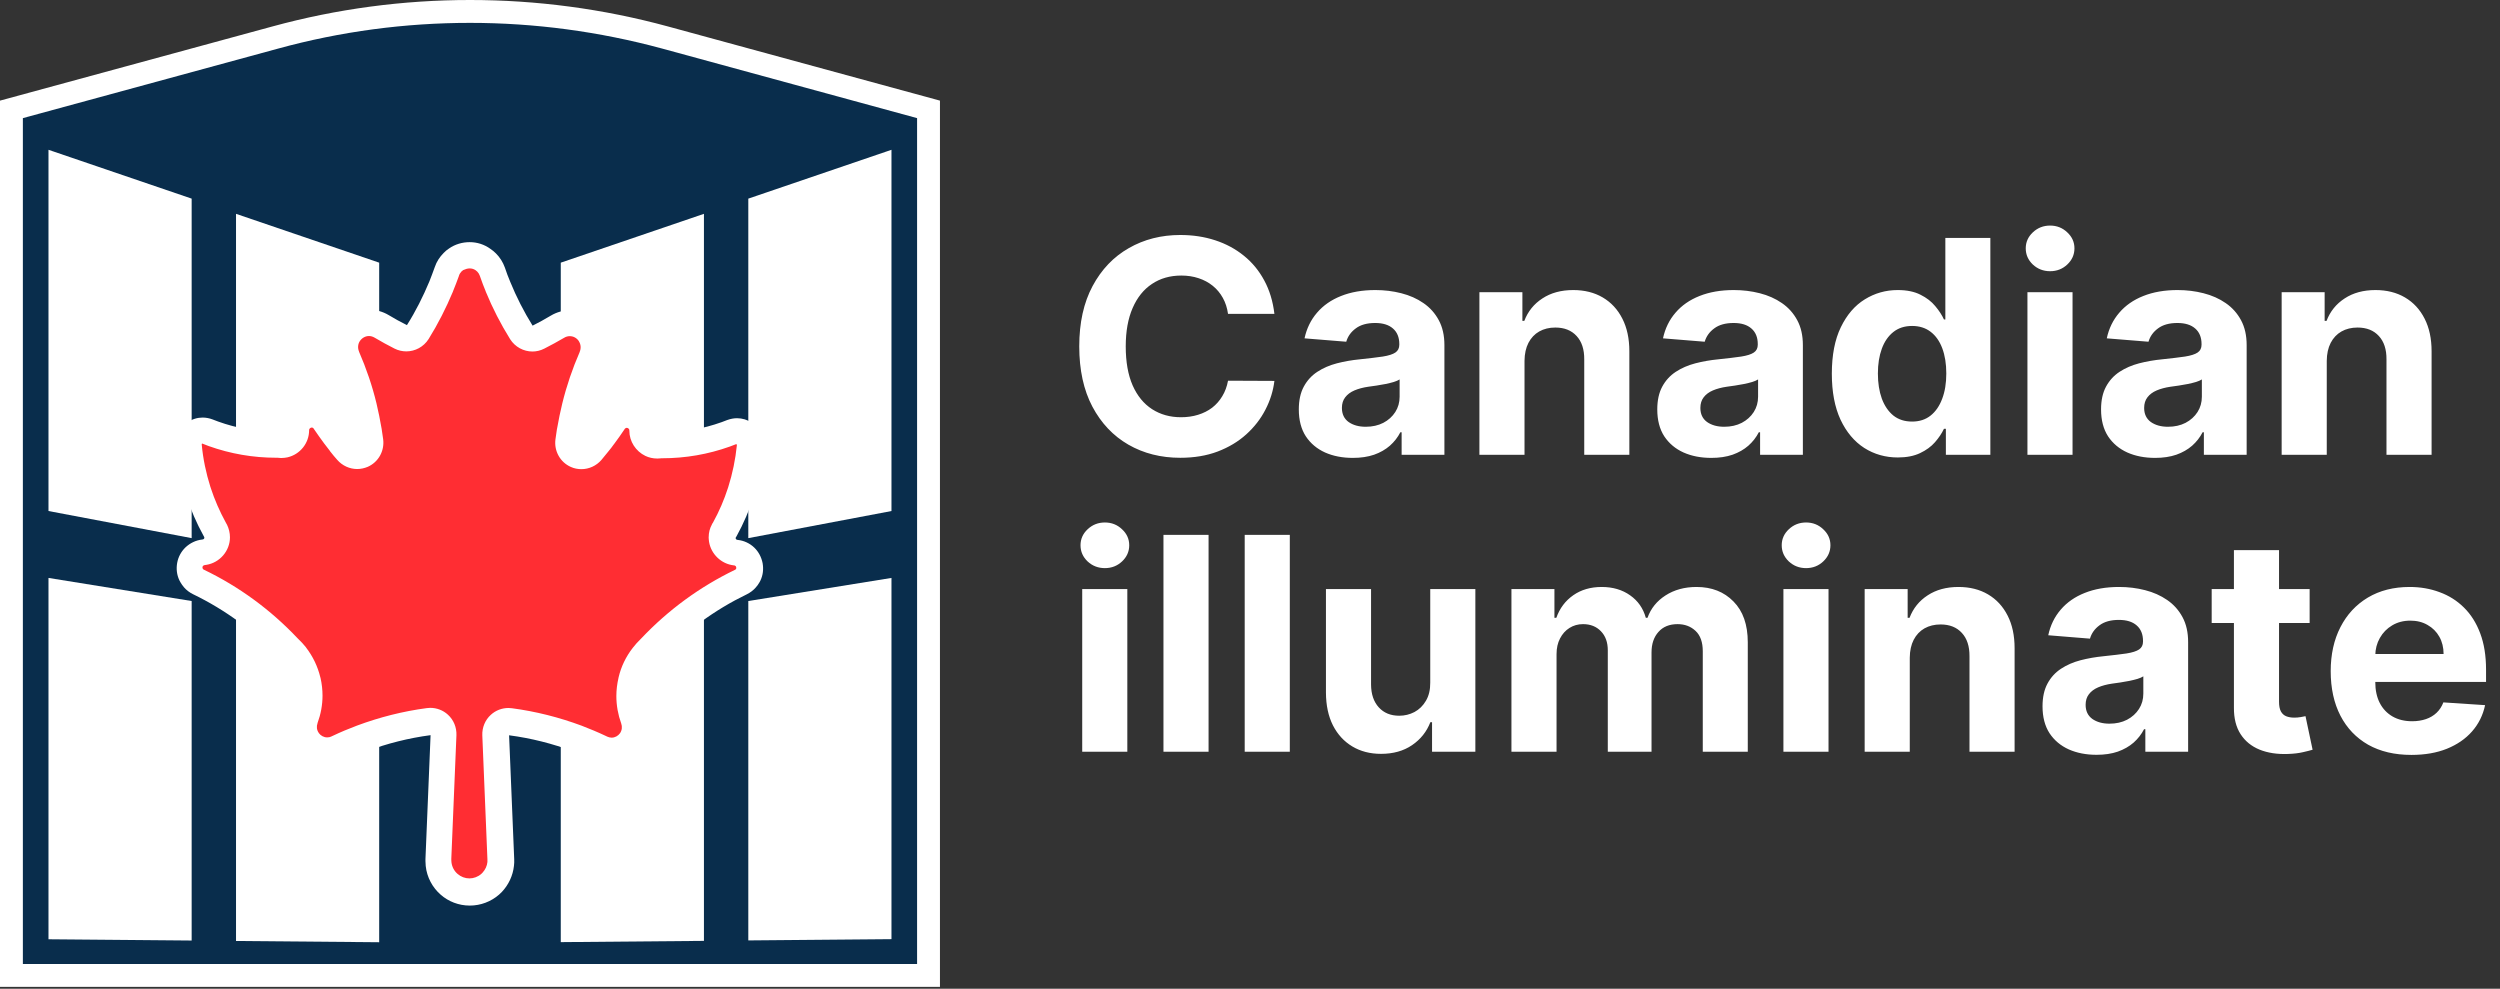
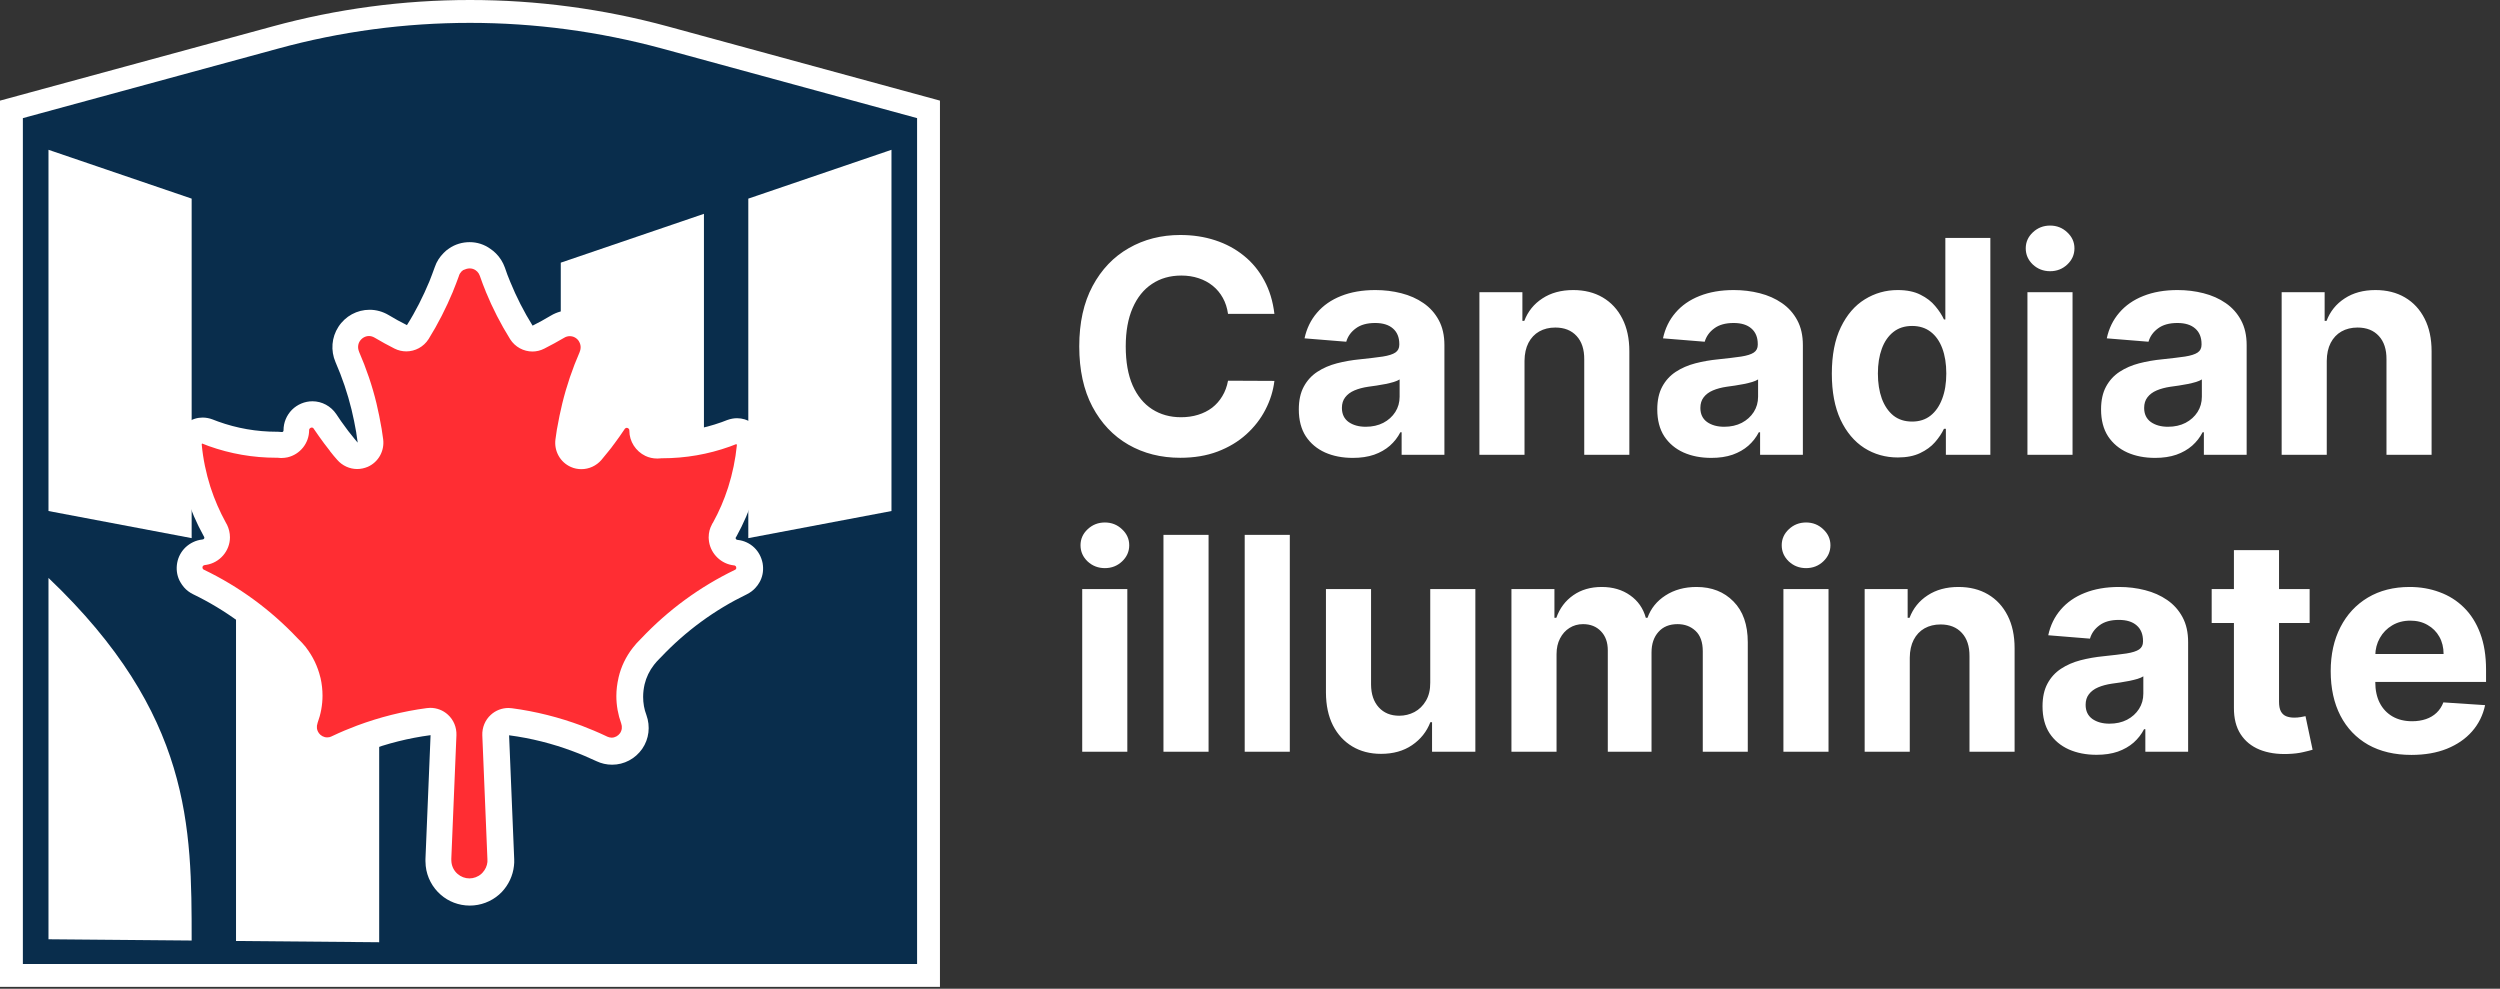
<svg xmlns="http://www.w3.org/2000/svg" width="842" height="333" viewBox="0 0 842 333" fill="none">
  <rect x="0" y="0" width="842" height="333" fill="#333333" stroke="none" />
  <path d="M3.851 328.516V36.819L92.662 12.632C114.037 6.817 136.105 3.851 158.289 3.851C180.472 3.851 202.54 6.817 223.915 12.632L312.726 36.819V328.516H3.851Z" fill="#092d4c" />
  <path d="M158.289 7.703C180.126 7.703 201.847 10.63 222.914 16.329L308.875 39.784V324.665H7.703V39.784L93.664 16.368C114.73 10.591 136.452 7.703 158.289 7.703ZM158.289 0C135.874 0 113.459 2.966 91.661 8.935L0 33.892V332.368H316.577V33.892L224.916 8.897C203.118 2.966 180.703 0 158.289 0Z" fill="white" />
  <path d="M16.33 50.452C32.389 55.921 48.45 61.428 64.548 66.897C64.548 105.025 64.548 143.115 64.548 181.242C48.488 178.2 32.428 175.157 16.33 172.115C16.33 131.561 16.33 91.006 16.33 50.452Z" fill="white" />
-   <path d="M79.491 72.019C95.551 77.488 111.611 82.996 127.709 88.465C127.709 123.357 127.709 158.289 127.709 193.182C111.649 190.139 95.589 187.097 79.491 184.054C79.491 146.696 79.491 109.377 79.491 72.019Z" fill="white" />
-   <path d="M16.33 194.645C32.389 197.225 48.45 199.806 64.548 202.425C64.548 240.553 64.548 278.642 64.548 316.77C48.488 316.616 32.428 316.5 16.33 316.346C16.33 275.792 16.33 235.238 16.33 194.645Z" fill="white" />
+   <path d="M16.33 194.645C64.548 240.553 64.548 278.642 64.548 316.77C48.488 316.616 32.428 316.5 16.33 316.346C16.33 275.792 16.33 235.238 16.33 194.645Z" fill="white" />
  <path d="M79.491 204.851C95.551 207.431 111.611 210.012 127.709 212.63C127.709 247.523 127.709 282.455 127.709 317.347C111.649 317.193 95.589 317.078 79.491 316.924C79.491 279.566 79.491 242.208 79.491 204.851Z" fill="white" />
  <path d="M188.868 88.465C204.928 82.996 220.988 77.488 237.086 72.019C237.086 109.377 237.086 146.735 237.086 184.093C221.026 187.135 204.966 190.178 188.868 193.22C188.868 158.289 188.868 123.357 188.868 88.465Z" fill="white" />
  <path d="M252.029 66.897C268.089 61.428 284.149 55.921 300.248 50.452C300.248 91.006 300.248 131.561 300.248 172.115C284.188 175.157 268.128 178.2 252.029 181.242C252.029 143.115 252.029 105.025 252.029 66.897Z" fill="white" />
-   <path d="M188.868 212.592C204.928 210.012 220.988 207.431 237.086 204.812C237.086 242.17 237.086 279.528 237.086 316.885C221.026 317.04 204.966 317.155 188.868 317.309C188.868 282.416 188.868 247.523 188.868 212.592Z" fill="white" />
-   <path d="M252.029 202.425C268.089 199.844 284.149 197.264 300.248 194.645C300.248 235.199 300.248 275.753 300.248 316.308C284.188 316.462 268.128 316.577 252.029 316.731C252.029 278.642 252.029 240.553 252.029 202.425Z" fill="white" />
  <path d="M158.283 300.357C155.763 300.357 153.286 299.428 151.385 297.792C149.351 296.023 148.113 293.591 147.803 290.938C147.759 290.496 147.759 290.142 147.759 289.744V289.169L149.483 247.514C149.528 246.187 148.997 244.949 148.068 244.065C147.228 243.313 146.167 242.915 145.106 242.915C144.929 242.915 144.708 242.915 144.531 242.959C136.881 243.976 129.275 245.878 122.023 248.575C119.325 249.592 116.628 250.742 114.019 251.98C113.93 252.024 113.842 252.068 113.754 252.068C112.692 252.599 111.587 252.82 110.393 252.82C107.828 252.82 105.396 251.538 103.937 249.415C102.433 247.293 102.124 244.551 103.052 242.119C103.981 239.598 104.467 236.989 104.467 234.38C104.467 232.7 104.29 231.02 103.892 229.339C103.892 229.251 103.848 229.207 103.848 229.118C103.141 226.111 101.77 223.325 99.868 220.849C99.161 219.965 98.365 219.08 97.525 218.328C97.525 218.328 97.525 218.328 97.481 218.284C97.481 218.284 97.304 218.107 97.259 218.063C88.548 208.865 78.377 201.392 67.013 195.909C66.969 195.865 66.88 195.865 66.836 195.82C66.261 195.511 65.775 195.157 65.377 194.671C65.111 194.361 64.89 194.052 64.713 193.742C64.713 193.698 64.669 193.698 64.669 193.654C64.669 193.654 64.537 193.433 64.537 193.344C64.094 192.371 63.962 191.31 64.139 190.204C64.315 189.143 64.846 188.17 65.642 187.419C66.438 186.623 67.499 186.136 68.605 186.004C68.693 186.004 68.782 186.004 68.87 185.959C68.959 185.959 69.047 185.959 69.135 185.915C71.567 185.561 73.381 183.439 73.381 181.007C73.381 180.211 73.204 179.459 72.85 178.796C72.761 178.663 72.717 178.53 72.629 178.353C72.585 178.309 72.585 178.265 72.54 178.177C70.374 174.197 68.516 169.996 67.145 165.662L67.057 165.353C65.465 160.4 64.448 155.271 63.962 150.097V150.053C63.962 149.964 63.962 149.831 63.962 149.743V149.655C63.962 148.24 64.625 146.913 65.731 145.984C65.819 145.94 65.907 145.852 65.996 145.807C66.748 145.277 67.588 145.011 68.516 145.011C69.047 145.011 69.622 145.1 70.153 145.321C70.86 145.631 71.523 145.852 72.187 146.073C78.996 148.505 86.16 149.743 93.457 149.743H93.81C94.031 149.743 94.252 149.743 94.429 149.787C94.606 149.831 94.827 149.831 95.004 149.831H95.269C95.623 149.831 95.977 149.787 96.331 149.699C98.586 149.212 100.178 147.178 100.178 144.835C100.178 143.331 100.709 142.049 101.726 141.032C102.699 140.059 104.069 139.484 105.484 139.484C107.165 139.484 108.757 140.28 109.774 141.695C109.818 141.739 109.862 141.828 109.906 141.872C110.968 143.464 112.117 145.056 113.267 146.648C113.311 146.692 113.356 146.736 113.4 146.78C114.063 147.665 114.594 148.328 115.124 149.035C116.053 150.185 116.761 151.07 117.468 151.866C118.308 152.883 119.546 153.413 120.829 153.413C121.448 153.413 122.067 153.281 122.642 153.015C124.411 152.219 125.472 150.362 125.207 148.416C125.03 147.178 124.897 146.029 124.72 144.967C124.72 144.923 124.72 144.879 124.676 144.79C124.278 142.226 123.703 139.528 123.04 136.787C121.669 131.171 119.767 125.555 117.38 120.116C116.274 117.595 116.495 114.721 117.999 112.421C119.502 110.078 122.067 108.707 124.809 108.707C126.224 108.707 127.639 109.105 128.921 109.856C131.044 111.139 133.21 112.333 135.377 113.394C135.996 113.704 136.66 113.836 137.323 113.836C138.826 113.836 140.241 113.085 141.082 111.758C144.089 106.938 146.742 101.764 148.953 96.369C149.616 94.689 150.279 93.009 150.854 91.372C151.296 90.178 151.916 89.117 152.8 88.277C152.8 88.277 152.8 88.277 152.844 88.233C153.154 87.923 153.552 87.614 154.038 87.26C155.32 86.376 156.868 85.933 158.504 85.933C160.096 85.933 161.688 86.42 163.015 87.304C163.457 87.614 163.855 87.923 164.209 88.277C164.209 88.277 164.209 88.277 164.253 88.321C165.093 89.161 165.756 90.178 166.199 91.372C166.862 93.274 167.569 95.087 168.1 96.413C170.311 101.808 172.964 107.026 175.971 111.802C176.811 113.129 178.227 113.88 179.73 113.88C180.393 113.88 181.101 113.748 181.72 113.394C183.842 112.333 186.009 111.139 188.132 109.856C189.414 109.105 190.829 108.707 192.244 108.707C194.986 108.707 197.506 110.078 199.054 112.421C200.558 114.721 200.779 117.595 199.673 120.116C197.33 125.466 195.428 131.082 194.013 136.787C193.35 139.484 192.819 142.137 192.377 144.658C192.333 144.79 192.333 144.967 192.289 145.1C192.112 146.161 191.979 147.222 191.802 148.416C191.537 150.362 192.598 152.219 194.411 153.015C194.986 153.281 195.605 153.413 196.224 153.413C197.506 153.413 198.745 152.883 199.585 151.866C200.292 151.07 201 150.185 201.884 149.08C202.503 148.284 203.078 147.532 203.653 146.824C203.697 146.78 203.742 146.736 203.742 146.692C204.935 145.1 206.041 143.508 207.102 141.916C207.146 141.872 207.191 141.783 207.235 141.739C208.252 140.368 209.8 139.528 211.48 139.528C212.851 139.528 214.266 140.103 215.239 141.076C216.212 142.093 216.786 143.42 216.786 144.879C216.786 146.913 218.025 148.726 219.838 149.522C220.413 149.787 221.032 149.92 221.695 149.92H221.96C222.093 149.92 222.226 149.92 222.358 149.92C222.668 149.876 222.977 149.876 223.154 149.876H223.464C230.76 149.876 237.924 148.637 244.778 146.205C245.53 145.94 246.149 145.719 246.768 145.454C247.343 145.233 247.917 145.144 248.448 145.144C249.333 145.144 250.217 145.409 251.013 145.94C251.101 145.984 251.146 146.029 251.234 146.117C252.339 146.957 253.003 148.328 253.135 149.876C253.135 150.008 253.135 150.097 253.135 150.229C252.649 155.403 251.588 160.533 250.04 165.441C250.04 165.485 249.952 165.706 249.952 165.751C248.581 169.996 246.768 174.241 244.557 178.265C244.512 178.353 244.468 178.442 244.38 178.53C244.336 178.619 244.291 178.663 244.247 178.751C244.247 178.751 244.247 178.796 244.203 178.796C243.849 179.459 243.628 180.255 243.628 181.051C243.628 181.184 243.628 181.272 243.628 181.405C243.805 183.66 245.485 185.561 247.696 185.959C247.917 186.004 248.094 186.004 248.227 186.048C248.271 186.048 248.271 186.048 248.315 186.048C249.421 186.18 250.482 186.667 251.322 187.463C252.074 188.215 252.605 189.187 252.826 190.293C253.003 191.398 252.87 192.46 252.428 193.433C252.428 193.477 252.384 193.477 252.384 193.521C252.339 193.565 252.339 193.609 252.339 193.654C252.339 193.654 252.339 193.698 252.295 193.698C252.118 194.052 251.853 194.361 251.588 194.715C251.19 195.201 250.703 195.555 250.128 195.865C250.084 195.909 249.996 195.909 249.952 195.953C238.631 201.436 228.416 208.91 219.661 218.152C219.617 218.196 219.617 218.196 219.572 218.24C219.572 218.24 219.44 218.373 219.351 218.417C218.511 219.213 217.759 220.053 217.096 220.937C215.195 223.414 213.824 226.2 213.116 229.207C213.116 229.251 213.072 229.295 213.072 229.383C212.674 230.975 212.497 232.7 212.497 234.469C212.497 237.166 212.939 239.731 213.868 242.163C214.752 244.595 214.443 247.337 212.984 249.459C211.524 251.582 209.092 252.864 206.527 252.864C205.378 252.864 204.228 252.599 203.122 252.068C203.034 252.024 202.946 251.98 202.857 251.98C200.248 250.742 197.551 249.592 194.853 248.619C187.557 245.878 179.995 243.976 172.345 243.003C172.168 242.959 171.947 242.959 171.77 242.959C170.665 242.959 169.604 243.357 168.808 244.109C167.835 244.993 167.304 246.231 167.393 247.558L169.117 289.346C169.161 289.877 169.117 290.363 169.073 290.849V290.894C168.808 293.193 167.791 295.36 166.243 297.04C166.022 297.261 165.756 297.527 165.58 297.704L165.535 297.748C163.236 299.428 160.804 300.357 158.283 300.357Z" fill="#FF2D33" />
  <path d="M158.195 90.4C158.946 90.4 159.61 90.621 160.184 91.019C160.406 91.196 160.582 91.328 160.715 91.461L160.759 91.505C161.113 91.859 161.423 92.345 161.6 92.876C162.263 94.866 163.015 96.723 163.589 98.138C163.589 98.138 163.589 98.138 163.589 98.182C165.889 103.798 168.675 109.193 171.814 114.234C173.495 116.888 176.369 118.391 179.332 118.391C180.658 118.391 182.029 118.081 183.312 117.418C185.567 116.268 187.778 115.075 190.033 113.748C190.608 113.394 191.271 113.217 191.89 113.217C193.128 113.217 194.278 113.836 194.986 114.942C194.986 114.942 194.986 114.942 194.986 114.986C195.649 116.003 195.737 117.33 195.251 118.479C195.251 118.479 195.251 118.479 195.251 118.524C192.819 124.095 190.829 129.932 189.37 135.902C188.706 138.688 188.132 141.386 187.689 143.994C187.645 144.216 187.601 144.437 187.557 144.658C187.38 145.719 187.247 146.825 187.07 148.019C186.584 151.91 188.662 155.669 192.244 157.261C193.394 157.791 194.632 158.012 195.826 158.012C198.346 158.012 200.823 156.907 202.547 154.917C203.255 154.077 204.007 153.148 204.935 151.998C205.599 151.202 206.173 150.451 206.704 149.699C206.748 149.61 206.837 149.566 206.881 149.478C208.119 147.842 209.269 146.161 210.374 144.525C210.419 144.481 210.419 144.437 210.463 144.392C210.64 144.216 210.861 144.083 211.082 144.083C211.303 144.083 211.568 144.216 211.701 144.348C211.834 144.481 211.966 144.658 211.966 145.012V145.056C211.966 148.682 214.133 151.998 217.361 153.546C218.555 154.121 219.926 154.43 221.297 154.43H221.474H221.518C221.783 154.43 222.048 154.43 222.314 154.386C222.446 154.386 222.668 154.342 222.756 154.342H223.021C230.848 154.342 238.498 153.015 245.795 150.406C246.546 150.141 247.254 149.876 247.873 149.61C247.917 149.61 247.961 149.566 247.961 149.566H248.006C248.05 149.61 248.138 149.743 248.183 149.92C247.696 154.74 246.723 159.472 245.264 164.07C245.22 164.159 245.22 164.247 245.176 164.336C243.893 168.316 242.213 172.251 240.134 176.01C240.09 176.098 240.046 176.187 239.958 176.275C239.869 176.408 239.781 176.541 239.737 176.717C239.737 176.762 239.692 176.762 239.692 176.806C239.117 177.867 238.675 179.282 238.675 181.051C238.675 181.272 238.675 181.493 238.719 181.714C239.029 185.915 242.257 189.497 246.37 190.293C246.679 190.337 246.989 190.381 247.21 190.426C247.254 190.426 247.298 190.426 247.298 190.426C247.387 190.426 247.563 190.514 247.74 190.647C247.829 190.735 247.917 190.824 247.961 191.089C248.006 191.31 247.961 191.487 247.917 191.575C247.873 191.664 247.829 191.708 247.74 191.796C247.696 191.841 247.652 191.885 247.608 191.885C247.563 191.885 247.519 191.929 247.519 191.929C235.712 197.634 225.055 205.416 215.946 215.056C215.946 215.056 215.946 215.1 215.902 215.1C215.858 215.145 215.813 215.189 215.769 215.233C214.796 216.162 213.912 217.179 213.116 218.196C210.817 221.159 209.18 224.519 208.34 228.145C208.34 228.234 208.296 228.278 208.296 228.367C207.854 230.312 207.588 232.346 207.588 234.425C207.588 237.609 208.163 240.748 209.225 243.667C209.623 244.772 209.49 245.966 208.827 246.939C208.163 247.868 207.102 248.442 205.997 248.442C205.51 248.442 204.979 248.31 204.493 248.089C204.36 248.044 204.272 248 204.139 247.912C201.442 246.629 198.656 245.48 195.914 244.418C188.309 241.588 180.437 239.598 172.433 238.537C172.035 238.493 171.682 238.449 171.284 238.449C169.073 238.449 166.95 239.245 165.314 240.748C163.368 242.517 162.351 245.038 162.44 247.646L164.164 289.39C164.164 289.435 164.164 289.435 164.164 289.479C164.164 289.744 164.164 290.009 164.164 290.23C164.164 290.275 164.164 290.275 164.164 290.319C164.032 291.646 163.457 292.884 162.528 293.901C162.396 294.033 162.219 294.21 162.174 294.255C162.13 294.299 162.13 294.299 162.086 294.343C160.98 295.316 159.521 295.846 158.106 295.846C156.647 295.846 155.232 295.316 154.126 294.343C152.932 293.326 152.225 291.911 152.048 290.407C152.004 290.098 152.004 289.877 152.004 289.656V289.169L153.728 247.602C153.817 244.993 152.8 242.473 150.854 240.704C149.218 239.2 147.095 238.404 144.884 238.404C144.486 238.404 144.133 238.449 143.735 238.493C135.731 239.554 127.86 241.544 120.254 244.374C117.424 245.435 114.682 246.585 111.985 247.868C111.852 247.912 111.719 247.956 111.631 248.044C111.189 248.266 110.702 248.354 110.172 248.354C109.066 248.354 108.005 247.779 107.341 246.851C107.341 246.851 107.341 246.851 107.341 246.806C106.678 245.878 106.545 244.684 106.943 243.578V243.534C108.049 240.527 108.624 237.432 108.624 234.292C108.624 232.346 108.403 230.312 107.961 228.367C107.961 228.278 107.916 228.145 107.872 228.057C106.988 224.431 105.396 221.114 103.096 218.107C103.096 218.063 103.052 218.063 103.052 218.019C102.256 217.002 101.327 216.029 100.355 215.1C100.31 215.056 100.266 215.012 100.222 214.968C91.157 205.372 80.544 197.589 68.693 191.885C68.649 191.885 68.605 191.841 68.605 191.841C68.56 191.796 68.516 191.752 68.428 191.708C68.428 191.708 68.428 191.664 68.383 191.664C68.339 191.62 68.339 191.575 68.339 191.575C68.339 191.575 68.339 191.531 68.295 191.531C68.295 191.487 68.251 191.487 68.251 191.443C68.207 191.31 68.162 191.177 68.207 190.956C68.251 190.779 68.295 190.647 68.428 190.558C68.516 190.47 68.693 190.381 68.826 190.337C68.914 190.337 69.003 190.337 69.047 190.293C69.18 190.293 69.312 190.249 69.445 190.249C73.999 189.541 77.449 185.561 77.449 180.963C77.449 179.503 77.095 178.044 76.476 176.762C76.343 176.541 76.21 176.319 76.078 176.054V176.01C76.078 176.01 76.078 175.966 76.034 175.966C73.999 172.251 72.275 168.316 70.948 164.247V164.203C70.904 164.115 70.904 164.07 70.86 163.982C69.401 159.339 68.383 154.563 67.941 149.699C67.941 149.655 67.941 149.655 67.941 149.61C67.941 149.522 68.03 149.434 68.074 149.389H68.118C68.87 149.699 69.577 149.964 70.285 150.23C77.581 152.839 85.231 154.165 93.014 154.165H93.368C93.412 154.165 93.412 154.165 93.456 154.165C93.81 154.209 94.208 154.254 94.562 154.254H94.606H94.783C95.49 154.254 96.154 154.165 96.817 154.032C101.062 153.06 104.113 149.257 104.113 144.879V144.923C104.113 144.569 104.246 144.392 104.379 144.26C104.511 144.127 104.777 143.994 104.998 143.994C105.307 143.994 105.528 144.171 105.617 144.304C105.617 144.348 105.661 144.348 105.661 144.392C106.767 146.029 107.961 147.709 109.199 149.389C109.243 149.478 109.287 149.522 109.376 149.61C110.039 150.495 110.569 151.202 111.144 151.91C111.144 151.91 111.144 151.91 111.144 151.954C112.073 153.148 112.825 154.032 113.576 154.873C115.301 156.863 117.777 157.968 120.298 157.968C121.492 157.968 122.73 157.703 123.88 157.216C127.462 155.624 129.54 151.866 129.054 147.974C128.877 146.692 128.7 145.498 128.523 144.348C128.523 144.26 128.479 144.216 128.479 144.127C128.036 141.474 127.462 138.688 126.798 135.858C125.383 129.977 123.393 124.14 120.917 118.435C120.917 118.435 120.917 118.435 120.917 118.391C120.431 117.241 120.519 115.915 121.182 114.898C121.89 113.836 123.04 113.173 124.278 113.173C124.897 113.173 125.516 113.35 126.135 113.704C128.346 115.03 130.645 116.268 132.901 117.418C134.139 118.037 135.51 118.347 136.836 118.347C139.799 118.347 142.673 116.843 144.354 114.19C147.493 109.149 150.235 103.754 152.579 98.138V98.094C153.286 96.369 153.949 94.645 154.569 92.92C154.569 92.92 154.569 92.92 154.569 92.876C154.745 92.301 155.055 91.859 155.409 91.461L155.453 91.417C155.586 91.284 155.762 91.151 155.984 90.975C156.78 90.621 157.487 90.4 158.195 90.4ZM158.195 81.556C155.718 81.556 153.286 82.263 151.252 83.678C150.589 84.12 149.97 84.607 149.439 85.182C148.112 86.508 147.051 88.1 146.432 89.957C145.857 91.594 145.238 93.186 144.619 94.778C142.496 99.863 140.02 104.815 137.057 109.503C134.935 108.441 132.901 107.336 130.867 106.098C128.921 104.948 126.71 104.329 124.499 104.329C120.254 104.329 116.318 106.452 113.974 110.078C111.675 113.615 111.321 118.081 113.002 121.973C115.257 127.147 117.07 132.497 118.396 137.936C119.016 140.501 119.546 143.11 119.988 145.675C119.988 145.719 119.988 145.719 119.988 145.763C120.165 146.869 120.342 147.974 120.475 149.08C119.723 148.195 118.971 147.311 118.264 146.382C117.601 145.586 117.026 144.835 116.495 144.083C115.345 142.579 114.284 141.032 113.267 139.484C111.454 136.787 108.447 135.15 105.219 135.15C102.654 135.15 100.134 136.212 98.32 138.025C96.507 139.882 95.49 142.314 95.49 144.923V144.967C95.49 145.277 95.269 145.454 95.093 145.498C95.093 145.498 95.048 145.498 95.004 145.498H94.827C94.783 145.498 94.783 145.498 94.783 145.498C94.385 145.454 93.987 145.41 93.589 145.41H93.235C86.425 145.41 79.792 144.26 73.425 141.96C72.805 141.739 72.186 141.518 71.567 141.253C70.506 140.855 69.356 140.634 68.251 140.634C66.482 140.634 64.713 141.164 63.21 142.226C63.033 142.358 62.9 142.447 62.767 142.579C60.556 144.348 59.318 146.957 59.318 149.699V149.832C59.318 150.097 59.318 150.318 59.363 150.583C59.893 156.067 60.999 161.55 62.679 166.812C62.723 166.945 62.767 167.033 62.767 167.122C64.271 171.721 66.172 176.143 68.516 180.388C68.605 180.565 68.693 180.697 68.781 180.874C68.826 180.963 68.826 181.051 68.826 181.139C68.826 181.361 68.605 181.626 68.339 181.67C68.251 181.67 68.207 181.714 68.118 181.714C65.996 181.935 64.006 182.908 62.458 184.367C60.999 185.783 60.026 187.596 59.672 189.585C59.318 191.575 59.539 193.609 60.424 195.467C60.512 195.644 60.601 195.865 60.733 196.042C61.087 196.661 61.485 197.236 61.972 197.81C62.812 198.783 63.829 199.535 64.978 200.11C75.857 205.372 85.629 212.536 93.987 221.38C94.12 221.512 94.252 221.645 94.385 221.778C95.048 222.397 95.667 223.104 96.242 223.812C97.79 225.758 98.851 228.013 99.426 230.401C99.736 231.771 99.912 233.142 99.912 234.602C99.912 236.724 99.514 238.802 98.807 240.792C97.392 244.595 97.922 248.84 100.222 252.157C102.521 255.518 106.324 257.508 110.304 257.508C112.117 257.508 113.93 257.11 115.611 256.314C118.175 255.075 120.784 253.97 123.482 252.997C130.424 250.388 137.676 248.575 145.017 247.602L143.292 289.346V290.009C143.292 290.584 143.337 291.115 143.381 291.646C143.779 295.493 145.68 298.942 148.422 301.33C151.031 303.629 154.48 305 158.239 305C161.865 305 165.358 303.673 168.056 301.33C168.409 301.02 168.719 300.711 169.029 300.401C171.284 298.013 172.743 294.918 173.097 291.646C173.185 290.894 173.229 290.142 173.185 289.39L171.461 247.646C178.845 248.619 186.053 250.432 192.996 253.041C195.649 254.014 198.302 255.164 200.867 256.358C202.547 257.154 204.316 257.552 206.173 257.552C210.197 257.552 213.956 255.562 216.3 252.201C218.599 248.885 219.086 244.64 217.715 240.837C216.963 238.891 216.609 236.813 216.609 234.69C216.609 233.275 216.786 231.86 217.096 230.489C217.671 228.101 218.732 225.89 220.28 223.9C220.855 223.149 221.474 222.485 222.137 221.822C222.27 221.689 222.402 221.557 222.535 221.424C230.892 212.58 240.665 205.416 251.543 200.154C252.693 199.579 253.71 198.827 254.55 197.855C255.037 197.324 255.435 196.749 255.788 196.13C255.877 195.953 255.965 195.776 256.098 195.555C256.982 193.698 257.203 191.708 256.85 189.674C256.452 187.684 255.523 185.871 254.064 184.456C252.56 182.997 250.57 182.068 248.492 181.847C248.404 181.847 248.315 181.847 248.227 181.803C248.006 181.758 247.785 181.493 247.74 181.272C247.74 181.184 247.74 181.139 247.785 181.095C247.829 181.051 247.829 180.963 247.873 180.918C247.917 180.83 247.961 180.741 248.05 180.653C250.394 176.408 252.339 171.897 253.843 167.299C253.887 167.166 253.931 167.077 253.975 166.989C255.656 161.727 256.761 156.288 257.292 150.76C257.292 150.495 257.336 150.274 257.336 150.008V149.876C257.203 147.09 255.921 144.481 253.754 142.756C253.577 142.624 253.445 142.535 253.268 142.403C251.764 141.385 249.996 140.855 248.227 140.855C247.121 140.855 246.016 141.076 244.91 141.474C244.291 141.739 243.672 141.96 243.053 142.181C236.73 144.437 230.097 145.631 223.242 145.631H222.844C222.446 145.631 222.048 145.675 221.65 145.719C221.65 145.719 221.65 145.719 221.606 145.719H221.429C221.429 145.719 221.385 145.719 221.341 145.719C221.164 145.675 220.943 145.498 220.943 145.188V145.144C220.943 142.535 219.926 140.059 218.113 138.246C216.3 136.433 213.779 135.372 211.215 135.372C207.986 135.372 204.979 137.008 203.166 139.705C202.149 141.253 201.044 142.801 199.938 144.304C199.408 145.012 198.833 145.763 198.17 146.559C197.462 147.444 196.71 148.372 195.959 149.257C196.091 148.151 196.268 147.046 196.445 145.94C196.445 145.896 196.445 145.896 196.445 145.852C196.843 143.287 197.418 140.678 198.037 138.113C199.408 132.674 201.177 127.279 203.432 122.15C205.156 118.258 204.803 113.792 202.459 110.255C200.115 106.673 196.18 104.506 191.935 104.506C189.724 104.506 187.513 105.125 185.567 106.275C183.577 107.469 181.499 108.618 179.376 109.68C176.458 104.992 173.937 100.04 171.859 94.954C171.195 93.362 170.576 91.77 170.046 90.134C169.382 88.277 168.365 86.685 167.039 85.359C166.464 84.784 165.889 84.297 165.226 83.855C163.103 82.307 160.671 81.556 158.195 81.556Z" fill="white" />
  <path d="M429.219 105.716H413.599C413.313 103.695 412.731 101.9 411.851 100.33C410.972 98.737 409.842 97.382 408.463 96.265C407.084 95.147 405.491 94.291 403.684 93.697C401.901 93.103 399.963 92.805 397.871 92.805C394.091 92.805 390.798 93.745 387.992 95.623C385.187 97.477 383.011 100.188 381.466 103.754C379.92 107.297 379.148 111.6 379.148 116.664C379.148 121.871 379.92 126.246 381.466 129.789C383.035 133.331 385.222 136.006 388.028 137.813C390.834 139.62 394.079 140.523 397.764 140.523C399.833 140.523 401.747 140.25 403.506 139.703C405.289 139.156 406.87 138.36 408.249 137.314C409.628 136.244 410.769 134.948 411.673 133.426C412.6 131.905 413.242 130.169 413.599 128.219L429.219 128.291C428.815 131.643 427.805 134.877 426.188 137.991C424.595 141.082 422.443 143.852 419.733 146.301C417.046 148.726 413.837 150.652 410.104 152.078C406.395 153.481 402.198 154.182 397.514 154.182C391 154.182 385.175 152.708 380.039 149.76C374.928 146.812 370.886 142.544 367.914 136.957C364.966 131.37 363.491 124.605 363.491 116.664C363.491 108.7 364.989 101.923 367.985 96.336C370.981 90.749 375.046 86.493 380.182 83.569C385.318 80.62 391.095 79.146 397.514 79.146C401.747 79.146 405.67 79.741 409.283 80.93C412.921 82.118 416.143 83.854 418.948 86.136C421.754 88.395 424.036 91.165 425.796 94.446C427.579 97.727 428.72 101.484 429.219 105.716ZM455.628 154.218C452.133 154.218 449.019 153.612 446.284 152.399C443.55 151.163 441.387 149.344 439.794 146.943C438.224 144.518 437.44 141.498 437.44 137.884C437.44 134.841 437.999 132.285 439.116 130.217C440.233 128.148 441.755 126.484 443.681 125.224C445.607 123.964 447.794 123.012 450.243 122.371C452.716 121.729 455.307 121.277 458.018 121.015C461.204 120.682 463.771 120.373 465.721 120.088C467.671 119.779 469.085 119.327 469.965 118.733C470.845 118.138 471.285 117.259 471.285 116.094V115.88C471.285 113.621 470.571 111.874 469.145 110.637C467.742 109.401 465.745 108.783 463.153 108.783C460.419 108.783 458.244 109.389 456.627 110.602C455.01 111.79 453.94 113.288 453.417 115.095L439.366 113.954C440.079 110.625 441.482 107.748 443.574 105.323C445.666 102.874 448.365 100.996 451.67 99.689C454.998 98.357 458.85 97.691 463.225 97.691C466.268 97.691 469.18 98.048 471.962 98.761C474.768 99.475 477.252 100.58 479.416 102.078C481.603 103.576 483.327 105.502 484.587 107.855C485.847 110.185 486.477 112.979 486.477 116.236V153.184H472.069V145.588H471.641C470.761 147.299 469.585 148.809 468.11 150.117C466.636 151.401 464.865 152.411 462.797 153.148C460.728 153.861 458.339 154.218 455.628 154.218ZM459.979 143.733C462.214 143.733 464.187 143.293 465.899 142.413C467.611 141.51 468.955 140.297 469.929 138.776C470.904 137.254 471.392 135.53 471.392 133.605V127.791C470.916 128.1 470.262 128.386 469.43 128.647C468.622 128.885 467.706 129.111 466.684 129.325C465.662 129.515 464.639 129.693 463.617 129.86C462.595 130.003 461.667 130.133 460.835 130.252C459.052 130.514 457.495 130.93 456.163 131.5C454.832 132.071 453.798 132.844 453.06 133.819C452.323 134.77 451.955 135.958 451.955 137.385C451.955 139.453 452.704 141.034 454.202 142.128C455.723 143.198 457.649 143.733 459.979 143.733ZM513.457 121.515V153.184H498.264V98.405H512.743V108.069H513.385C514.598 104.884 516.631 102.363 519.484 100.509C522.337 98.63 525.796 97.691 529.862 97.691C533.666 97.691 536.983 98.523 539.812 100.188C542.641 101.852 544.841 104.23 546.41 107.321C547.979 110.388 548.764 114.049 548.764 118.305V153.184H533.571V121.015C533.595 117.663 532.739 115.048 531.003 113.169C529.268 111.267 526.878 110.316 523.835 110.316C521.79 110.316 519.983 110.756 518.414 111.636C516.868 112.516 515.656 113.799 514.776 115.487C513.92 117.152 513.48 119.161 513.457 121.515ZM576.358 154.218C572.863 154.218 569.749 153.612 567.014 152.399C564.28 151.163 562.117 149.344 560.524 146.943C558.954 144.518 558.17 141.498 558.17 137.884C558.17 134.841 558.729 132.285 559.846 130.217C560.963 128.148 562.485 126.484 564.411 125.224C566.337 123.964 568.524 123.012 570.973 122.371C573.446 121.729 576.037 121.277 578.748 121.015C581.934 120.682 584.501 120.373 586.451 120.088C588.401 119.779 589.815 119.327 590.695 118.733C591.575 118.138 592.015 117.259 592.015 116.094V115.88C592.015 113.621 591.301 111.874 589.875 110.637C588.472 109.401 586.475 108.783 583.883 108.783C581.149 108.783 578.974 109.389 577.357 110.602C575.74 111.79 574.67 113.288 574.147 115.095L560.096 113.954C560.809 110.625 562.212 107.748 564.304 105.323C566.396 102.874 569.095 100.996 572.4 99.689C575.728 98.357 579.58 97.691 583.955 97.691C586.998 97.691 589.91 98.048 592.692 98.761C595.498 99.475 597.982 100.58 600.146 102.078C602.333 103.576 604.057 105.502 605.317 107.855C606.577 110.185 607.207 112.979 607.207 116.236V153.184H592.799V145.588H592.371C591.491 147.299 590.315 148.809 588.84 150.117C587.366 151.401 585.595 152.411 583.527 153.148C581.458 153.861 579.069 154.218 576.358 154.218ZM580.709 143.733C582.944 143.733 584.918 143.293 586.629 142.413C588.341 141.51 589.685 140.297 590.659 138.776C591.634 137.254 592.122 135.53 592.122 133.605V127.791C591.646 128.1 590.992 128.386 590.16 128.647C589.352 128.885 588.436 129.111 587.414 129.325C586.392 129.515 585.369 129.693 584.347 129.86C583.325 130.003 582.397 130.133 581.565 130.252C579.782 130.514 578.225 130.93 576.893 131.5C575.562 132.071 574.528 132.844 573.79 133.819C573.053 134.77 572.685 135.958 572.685 137.385C572.685 139.453 573.434 141.034 574.932 142.128C576.453 143.198 578.379 143.733 580.709 143.733ZM639.18 154.075C635.019 154.075 631.25 153.006 627.874 150.866C624.522 148.702 621.859 145.528 619.886 141.344C617.936 137.135 616.961 131.976 616.961 125.866C616.961 119.589 617.972 114.37 619.993 110.209C622.014 106.025 624.7 102.898 628.053 100.83C631.429 98.737 635.126 97.691 639.144 97.691C642.211 97.691 644.767 98.214 646.812 99.261C648.88 100.283 650.544 101.567 651.804 103.112C653.088 104.634 654.063 106.132 654.729 107.606H655.193V80.145H670.35V153.184H655.371V144.411H654.729C654.016 145.932 653.005 147.442 651.697 148.94C650.414 150.414 648.737 151.638 646.669 152.613C644.624 153.588 642.128 154.075 639.18 154.075ZM643.994 141.985C646.443 141.985 648.512 141.32 650.2 139.988C651.911 138.633 653.219 136.743 654.123 134.318C655.05 131.893 655.513 129.052 655.513 125.794C655.513 122.537 655.062 119.708 654.158 117.306C653.255 114.905 651.947 113.05 650.235 111.743C648.523 110.435 646.443 109.781 643.994 109.781C641.498 109.781 639.394 110.459 637.682 111.814C635.97 113.169 634.674 115.048 633.794 117.449C632.915 119.85 632.475 122.632 632.475 125.794C632.475 128.98 632.915 131.798 633.794 134.246C634.698 136.672 635.994 138.574 637.682 139.953C639.394 141.308 641.498 141.985 643.994 141.985ZM682.841 153.184V98.405H698.033V153.184H682.841ZM690.473 91.343C688.214 91.343 686.276 90.594 684.66 89.096C683.067 87.575 682.27 85.756 682.27 83.64C682.27 81.548 683.067 79.753 684.66 78.255C686.276 76.733 688.214 75.972 690.473 75.972C692.731 75.972 694.657 76.733 696.25 78.255C697.867 79.753 698.675 81.548 698.675 83.64C698.675 85.756 697.867 87.575 696.25 89.096C694.657 90.594 692.731 91.343 690.473 91.343ZM725.824 154.218C722.329 154.218 719.215 153.612 716.48 152.399C713.746 151.163 711.583 149.344 709.99 146.943C708.42 144.518 707.636 141.498 707.636 137.884C707.636 134.841 708.195 132.285 709.312 130.217C710.429 128.148 711.951 126.484 713.877 125.224C715.803 123.964 717.99 123.012 720.439 122.371C722.912 121.729 725.503 121.277 728.214 121.015C731.4 120.682 733.967 120.373 735.917 120.088C737.867 119.779 739.281 119.327 740.161 118.733C741.041 118.138 741.48 117.259 741.48 116.094V115.88C741.48 113.621 740.767 111.874 739.341 110.637C737.938 109.401 735.941 108.783 733.349 108.783C730.615 108.783 728.44 109.389 726.823 110.602C725.206 111.79 724.136 113.288 723.613 115.095L709.562 113.954C710.275 110.625 711.678 107.748 713.77 105.323C715.862 102.874 718.561 100.996 721.866 99.689C725.194 98.357 729.046 97.691 733.421 97.691C736.464 97.691 739.376 98.048 742.158 98.761C744.964 99.475 747.448 100.58 749.612 102.078C751.799 103.576 753.523 105.502 754.783 107.855C756.043 110.185 756.673 112.979 756.673 116.236V153.184H742.265V145.588H741.837C740.957 147.299 739.781 148.809 738.306 150.117C736.832 151.401 735.061 152.411 732.993 153.148C730.924 153.861 728.535 154.218 725.824 154.218ZM730.175 143.733C732.41 143.733 734.383 143.293 736.095 142.413C737.807 141.51 739.15 140.297 740.125 138.776C741.1 137.254 741.587 135.53 741.587 133.605V127.791C741.112 128.1 740.458 128.386 739.626 128.647C738.818 128.885 737.902 129.111 736.88 129.325C735.858 129.515 734.835 129.693 733.813 129.86C732.79 130.003 731.863 130.133 731.031 130.252C729.248 130.514 727.691 130.93 726.359 131.5C725.028 132.071 723.993 132.844 723.256 133.819C722.519 134.77 722.151 135.958 722.151 137.385C722.151 139.453 722.9 141.034 724.398 142.128C725.919 143.198 727.845 143.733 730.175 143.733ZM783.653 121.515V153.184H768.46V98.405H782.939V108.069H783.581C784.794 104.884 786.827 102.363 789.68 100.509C792.533 98.63 795.992 97.691 800.058 97.691C803.862 97.691 807.179 98.523 810.008 100.188C812.837 101.852 815.037 104.23 816.606 107.321C818.175 110.388 818.96 114.049 818.96 118.305V153.184H803.767V121.015C803.791 117.663 802.935 115.048 801.199 113.169C799.463 111.267 797.074 110.316 794.031 110.316C791.986 110.316 790.179 110.756 788.61 111.636C787.064 112.516 785.852 113.799 784.972 115.487C784.116 117.152 783.676 119.161 783.653 121.515ZM364.49 253.184V198.405H379.683V253.184H364.49ZM372.122 191.343C369.863 191.343 367.926 190.594 366.309 189.096C364.716 187.575 363.919 185.756 363.919 183.64C363.919 181.548 364.716 179.753 366.309 178.255C367.926 176.733 369.863 175.972 372.122 175.972C374.381 175.972 376.307 176.733 377.9 178.255C379.516 179.753 380.325 181.548 380.325 183.64C380.325 185.756 379.516 187.575 377.9 189.096C376.307 190.594 374.381 191.343 372.122 191.343ZM407.046 180.145V253.184H391.853V180.145H407.046ZM434.408 180.145V253.184H419.216V180.145H434.408ZM481.707 229.86V198.405H496.9V253.184H482.313V243.234H481.743C480.507 246.443 478.45 249.023 475.573 250.973C472.72 252.922 469.237 253.897 465.124 253.897C461.462 253.897 458.241 253.065 455.459 251.401C452.677 249.736 450.502 247.371 448.932 244.304C447.387 241.237 446.602 237.563 446.579 233.284V198.405H461.771V230.573C461.795 233.807 462.663 236.363 464.375 238.241C466.087 240.119 468.381 241.058 471.258 241.058C473.089 241.058 474.8 240.642 476.393 239.81C477.986 238.954 479.27 237.694 480.245 236.03C481.244 234.365 481.731 232.309 481.707 229.86ZM509.052 253.184V198.405H523.532V208.069H524.174C525.315 204.86 527.217 202.328 529.88 200.473C532.543 198.619 535.729 197.691 539.438 197.691C543.194 197.691 546.392 198.631 549.031 200.509C551.67 202.363 553.43 204.884 554.309 208.069H554.88C555.997 204.931 558.018 202.423 560.943 200.544C563.891 198.642 567.374 197.691 571.392 197.691C576.504 197.691 580.653 199.32 583.839 202.577C587.048 205.811 588.653 210.399 588.653 216.343V253.184H573.496V219.339C573.496 216.296 572.688 214.013 571.071 212.492C569.454 210.97 567.433 210.209 565.008 210.209C562.25 210.209 560.099 211.089 558.553 212.848C557.008 214.584 556.235 216.878 556.235 219.731V253.184H541.506V219.018C541.506 216.332 540.733 214.192 539.188 212.599C537.666 211.006 535.657 210.209 533.161 210.209C531.473 210.209 529.951 210.637 528.596 211.493C527.264 212.325 526.206 213.502 525.422 215.024C524.637 216.522 524.245 218.281 524.245 220.302V253.184H509.052ZM600.654 253.184V198.405H615.847V253.184H600.654ZM608.286 191.343C606.027 191.343 604.09 190.594 602.473 189.096C600.88 187.575 600.083 185.756 600.083 183.64C600.083 181.548 600.88 179.753 602.473 178.255C604.09 176.733 606.027 175.972 608.286 175.972C610.545 175.972 612.471 176.733 614.064 178.255C615.68 179.753 616.489 181.548 616.489 183.64C616.489 185.756 615.68 187.575 614.064 189.096C612.471 190.594 610.545 191.343 608.286 191.343ZM643.21 221.515V253.184H628.017V198.405H642.496V208.069H643.138C644.351 204.884 646.384 202.363 649.237 200.509C652.09 198.631 655.549 197.691 659.615 197.691C663.419 197.691 666.736 198.524 669.565 200.188C672.394 201.852 674.593 204.23 676.163 207.321C677.732 210.388 678.516 214.049 678.516 218.305V253.184H663.324V221.015C663.348 217.663 662.492 215.048 660.756 213.169C659.02 211.267 656.631 210.316 653.588 210.316C651.543 210.316 649.736 210.756 648.167 211.636C646.621 212.516 645.409 213.799 644.529 215.487C643.673 217.152 643.233 219.161 643.21 221.515ZM706.111 254.218C702.616 254.218 699.501 253.612 696.767 252.399C694.033 251.163 691.869 249.344 690.277 246.943C688.707 244.518 687.923 241.498 687.923 237.884C687.923 234.841 688.481 232.285 689.599 230.217C690.716 228.148 692.238 226.484 694.164 225.224C696.09 223.964 698.277 223.012 700.726 222.371C703.199 221.729 705.79 221.277 708.501 221.015C711.687 220.682 714.254 220.373 716.204 220.088C718.154 219.779 719.568 219.327 720.448 218.733C721.328 218.138 721.767 217.259 721.767 216.094V215.88C721.767 213.621 721.054 211.874 719.628 210.637C718.225 209.401 716.228 208.783 713.636 208.783C710.902 208.783 708.726 209.389 707.11 210.602C705.493 211.79 704.423 213.288 703.9 215.095L689.849 213.954C690.562 210.625 691.965 207.748 694.057 205.323C696.149 202.874 698.848 200.996 702.152 199.689C705.481 198.357 709.333 197.691 713.707 197.691C716.751 197.691 719.663 198.048 722.445 198.761C725.251 199.475 727.735 200.58 729.899 202.078C732.086 203.576 733.81 205.502 735.07 207.855C736.33 210.185 736.96 212.979 736.96 216.236V253.184H722.552V245.588H722.124C721.244 247.299 720.067 248.809 718.593 250.117C717.119 251.401 715.348 252.411 713.28 253.148C711.211 253.861 708.822 254.218 706.111 254.218ZM710.462 243.733C712.697 243.733 714.67 243.293 716.382 242.413C718.094 241.51 719.437 240.297 720.412 238.776C721.387 237.254 721.874 235.53 721.874 233.605V227.791C721.399 228.1 720.745 228.386 719.913 228.647C719.105 228.885 718.189 229.111 717.167 229.325C716.144 229.515 715.122 229.693 714.1 229.86C713.077 230.003 712.15 230.133 711.318 230.252C709.535 230.514 707.978 230.93 706.646 231.5C705.315 232.071 704.28 232.844 703.543 233.819C702.806 234.77 702.438 235.958 702.438 237.385C702.438 239.453 703.187 241.034 704.685 242.128C706.206 243.198 708.132 243.733 710.462 243.733ZM777.884 198.405V209.817H744.895V198.405H777.884ZM752.385 185.28H767.577V236.351C767.577 237.753 767.791 238.847 768.219 239.632C768.647 240.393 769.242 240.927 770.002 241.237C770.787 241.546 771.69 241.7 772.713 241.7C773.426 241.7 774.139 241.641 774.853 241.522C775.566 241.379 776.113 241.272 776.493 241.201L778.883 252.506C778.122 252.744 777.052 253.017 775.673 253.326C774.294 253.659 772.618 253.861 770.644 253.933C766.983 254.075 763.773 253.588 761.015 252.471C758.281 251.353 756.153 249.617 754.631 247.264C753.11 244.91 752.361 241.938 752.385 238.348V185.28ZM812.157 254.254C806.522 254.254 801.672 253.113 797.606 250.83C793.564 248.524 790.449 245.267 788.262 241.058C786.075 236.826 784.981 231.821 784.981 226.044C784.981 220.409 786.075 215.464 788.262 211.208C790.449 206.952 793.528 203.635 797.499 201.258C801.493 198.88 806.177 197.691 811.55 197.691C815.164 197.691 818.529 198.274 821.643 199.439C824.782 200.58 827.516 202.304 829.846 204.61C832.2 206.916 834.03 209.817 835.338 213.312C836.646 216.783 837.3 220.849 837.3 225.509V229.682H791.044V220.266H822.998C822.998 218.079 822.523 216.141 821.572 214.453C820.621 212.765 819.301 211.446 817.613 210.495C815.949 209.52 814.011 209.032 811.8 209.032C809.494 209.032 807.449 209.567 805.666 210.637C803.907 211.683 802.528 213.098 801.529 214.881C800.53 216.641 800.019 218.602 799.995 220.766V229.717C799.995 232.428 800.495 234.77 801.493 236.743C802.516 238.716 803.954 240.238 805.809 241.308C807.663 242.378 809.862 242.913 812.406 242.913C814.094 242.913 815.64 242.675 817.043 242.199C818.445 241.724 819.646 241.011 820.645 240.06C821.643 239.109 822.404 237.944 822.927 236.565L836.979 237.492C836.265 240.868 834.803 243.816 832.592 246.336C830.405 248.833 827.575 250.782 824.104 252.185C820.657 253.564 816.674 254.254 812.157 254.254Z" fill="white" />
</svg>